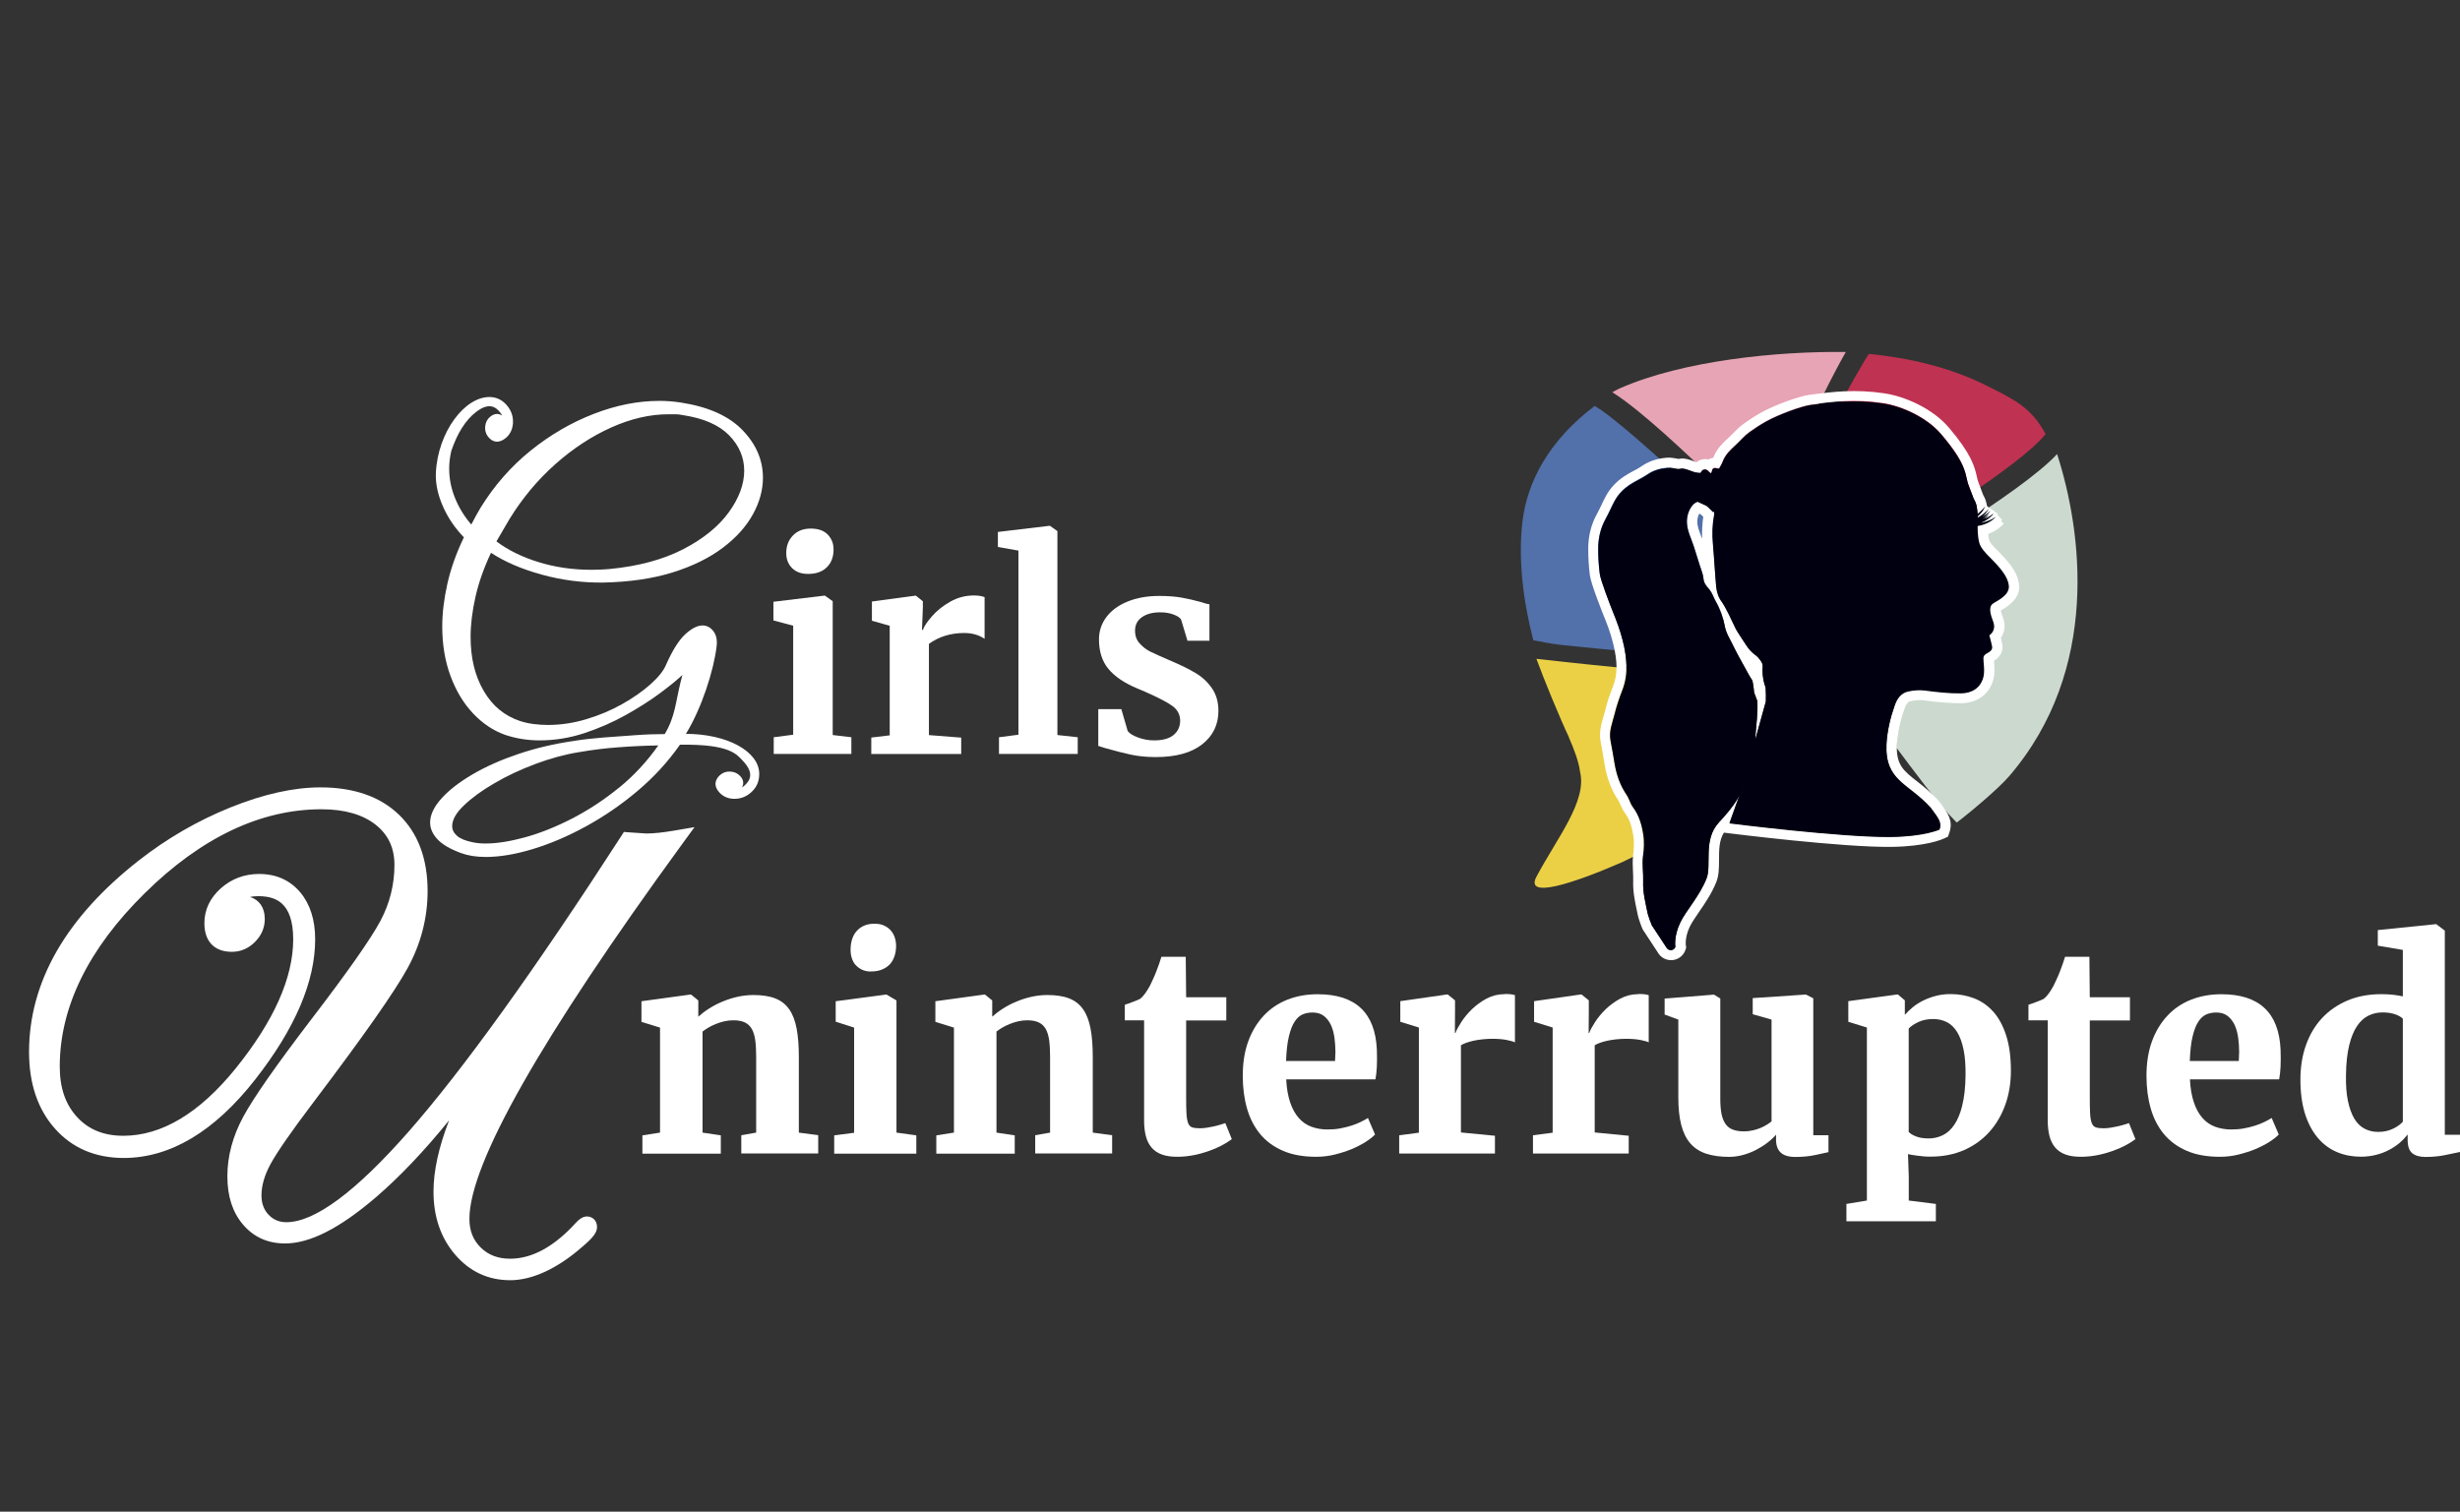
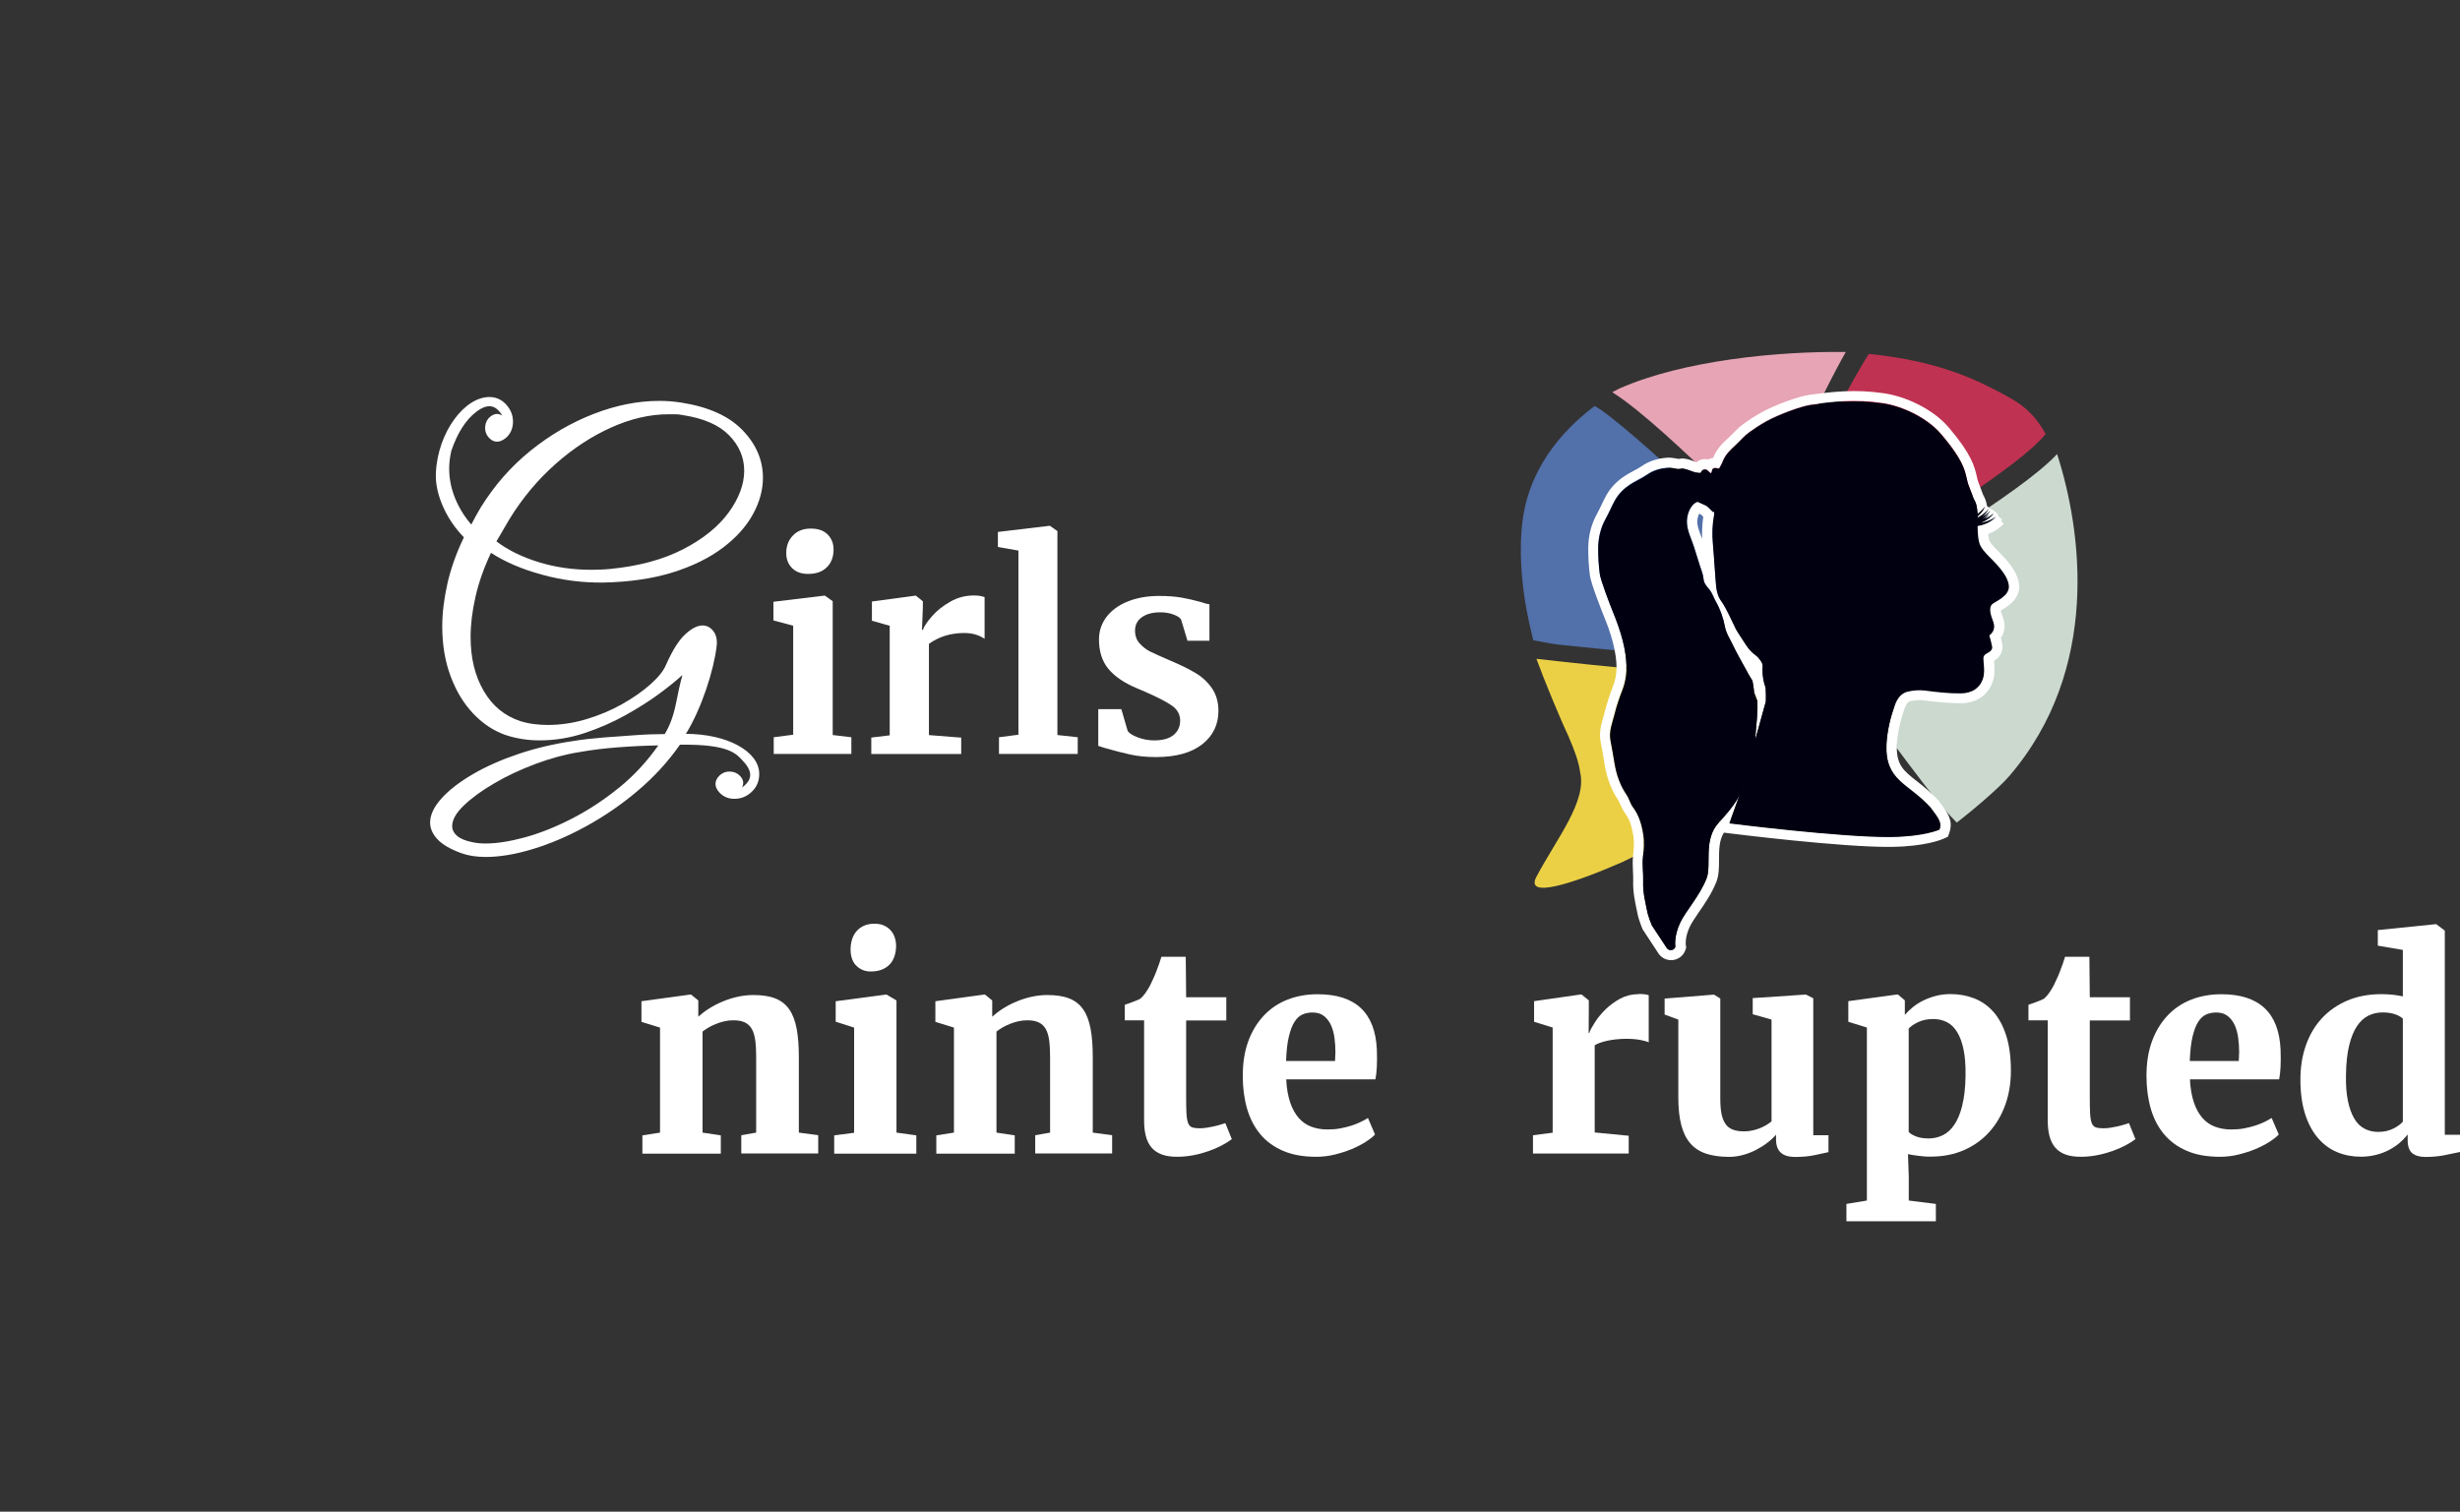
<svg xmlns="http://www.w3.org/2000/svg" id="NEW" viewBox="0 0 312.44 192.05">
  <rect x="0" y="0" width="312.44" height="192.05" fill="#333333" stroke="none" />
  <defs>
    <style>.cls-1{fill:#5270a9;}.cls-2{fill:#fff;}.cls-3{fill:#001;}.cls-4{fill:#e6a4b4;}.cls-5{fill:#cbd9cf;}.cls-6{fill:#ebd045;}.cls-7{fill:#c03252;}</style>
  </defs>
  <path class="cls-4" d="m204.77,49.83c3.64,2.26,9.75,8.1,12.89,11.12,1.96-2.59,9.65-4.61,11.33-4.83.7-2.5,4.13-9.11,5.44-11.4-8.63-.12-20.68,1.08-28.71,4.62-.34.15-.63.33-.95.49Z" />
  <path class="cls-1" d="m237.63,95.1c-1.86-.03-3.38,1.48-3.35,3.33.03,1.75-3.1,2.76-2.68,3.93.29,1.31-8.17,1.29-6.84,2.35,5.38,1.12,16.27,2.35,21.5.65.03,0,.06-.02.09-.03-3.02-3.16-5.8-6.61-8.27-10.23-.15,0-.3,0-.45,0Z" />
  <path class="cls-6" d="m222.8,89.57c-.06-.42.79-.91.78-1.34-2.29-.02-1.82-2.47-4.14-2.37-3.35.15-23.48-2.04-24.3-2.16.84,2.35,3.07,7.76,4.13,9.96,0,0,0,.02-.01.02.7,1.58,1.27,3.16,1.42,4.38.91,3.72-2.92,8.39-5.54,13.32-1.52,2.87,4.65.88,10.93-1.87,2.02-1,4.21-1.97,6.16-3.19,1.25-.78,1.53-.96,3.01-2.01.32-.23,8.33,1.96,2.27-2.81-1.84-1.45,5.38-11.28,5.28-11.94Z" />
  <path class="cls-1" d="m214.9,83.63c-.2-1.21,3.38-4.19,4.27-5.12.44-.46,6.46-2.89,6.6-3.02-1.24.16-.6-3-.42-3.47.05-.14-18.98-18.44-22.82-20.44-5.74,4.32-8.58,9.57-9.18,14.78-.53,4.64.06,9.82,1.39,14.98,1.15.23,2.25.43,3.27.56,2.05.24,11.68,1.13,16.89,1.73Z" />
  <path class="cls-7" d="m229.96,67.99c.29.24,2.88-4.29,3.19-4.08,2.76,1.82.27-2.66-1.12.34-.6,1.29.11-1.71.84-.39.6,1.09,4.88,7.28,4.92,7.25,5.29-3.86,18.58-11.71,22.02-15.97-1.83-3.37-3.97-4.37-7.34-6.07-4.78-2.41-9.87-3.58-15.1-4.11-1.27,1.75-8.6,15.38-9.43,17.51,3.06-.16-.51,3.46,2.01,5.53Z" />
  <path class="cls-5" d="m261.26,57.69c-4.54,4.96-21.57,14.84-21.54,14.91.63,1.34,1.31,22.38,1.12,22.36,2.01,2.65,5.12,6.99,7.68,9.54,1.66-1.25,5.25-4.26,6.64-5.87,11.7-13.58,9.24-31.25,6.11-40.94Z" />
  <path class="cls-2" d="m101.46,134.3c0-1.41-.09-2.62-.28-3.62s-.5-1.82-.94-2.45-1.03-1.1-1.78-1.39c-.74-.29-1.67-.43-2.78-.43-.68,0-1.36.08-2.03.23s-1.31.36-1.92.62c-.61.25-1.17.55-1.69.88s-.97.68-1.35,1.02v-2.06l-.92-.75h-.09l-6.21.85v2.62l2.36.73v13.34l-2.24.35v2.32h9.96v-2.32l-2.32-.35v-12.84c.21-.16.45-.33.74-.5s.6-.32.94-.46.7-.25,1.08-.34.77-.13,1.16-.13c.59,0,1.07.09,1.45.27.37.18.67.45.88.82s.36.85.44,1.43.12,1.28.12,2.07v9.68l-1.89.33v2.32h9.77v-2.32l-2.46-.33v-9.61Z" />
  <path class="cls-2" d="m108.68,122.59c.21.25.48.45.8.6s.68.23,1.08.23h.02c.56,0,1.04-.08,1.45-.25.41-.17.74-.4,1.01-.69.26-.29.45-.64.58-1.04s.19-.83.19-1.29c0-.37-.06-.72-.17-1.06s-.28-.63-.51-.89-.52-.47-.86-.62c-.34-.16-.75-.23-1.22-.23h-.02c-.5,0-.93.09-1.31.26s-.69.41-.95.71-.44.65-.56,1.05c-.12.4-.18.82-.18,1.28,0,.38.05.74.16,1.08s.27.64.49.88Z" />
  <polygon class="cls-2" points="113.86 127.1 112.59 126.35 112.51 126.35 106.14 127.2 106.14 129.8 108.48 130.55 108.48 143.91 105.95 144.24 105.95 146.56 116.38 146.56 116.38 144.24 113.86 143.89 113.86 127.1" />
  <path class="cls-2" d="m138.79,134.3c0-1.41-.09-2.62-.28-3.62s-.5-1.82-.94-2.45-1.03-1.1-1.78-1.39c-.74-.29-1.67-.43-2.78-.43-.68,0-1.36.08-2.03.23s-1.31.36-1.92.62c-.61.25-1.17.55-1.69.88s-.97.68-1.35,1.02v-2.06l-.92-.75h-.09l-6.21.85v2.62l2.36.73v13.34l-2.24.35v2.32h9.96v-2.32l-2.32-.35v-12.84c.21-.16.45-.33.74-.5s.6-.32.94-.46.7-.25,1.08-.34.77-.13,1.16-.13c.59,0,1.07.09,1.45.27.37.18.67.45.88.82s.36.85.44,1.43.12,1.28.12,2.07v9.68l-1.89.33v2.32h9.77v-2.32l-2.46-.33v-9.61Z" />
  <path class="cls-2" d="m155.59,142.69c-.16.06-.37.12-.62.2s-.52.14-.81.21c-.3.06-.6.12-.9.17-.31.05-.6.07-.88.07h-.02c-.4,0-.72-.04-.95-.12s-.4-.26-.51-.54c-.11-.28-.18-.69-.21-1.23-.03-.54-.04-1.28-.04-2.2v-9.61h5.1v-2.95h-5.1l-.05-5.14h-3.09c-.08.27-.18.56-.29.89s-.24.66-.37,1c-.13.34-.27.66-.41.96s-.27.58-.38.81c-.43.8-.84,1.35-1.23,1.67-.05.03-.16.09-.33.16s-.37.15-.58.23-.42.16-.62.23-.35.12-.44.15v1.98h2.45v12.77c0,.74.08,1.39.23,1.96s.39,1.04.72,1.43c.33.39.76.68,1.3.88.54.2,1.19.29,1.95.29h.03c.68,0,1.36-.07,2.04-.2.68-.13,1.32-.31,1.92-.52.61-.21,1.16-.45,1.67-.72.5-.27.93-.53,1.28-.8l-.82-2.03h-.02Z" />
  <path class="cls-2" d="m167.35,126.31c-1.42,0-2.72.24-3.89.71s-2.17,1.16-3,2.06-1.48,1.98-1.94,3.26-.68,2.73-.68,4.35c0,1.49.18,2.87.54,4.13s.92,2.34,1.67,3.25,1.72,1.62,2.9,2.13c1.17.51,2.58.76,4.21.76.8,0,1.58-.09,2.35-.28.77-.19,1.49-.42,2.15-.69.66-.28,1.25-.58,1.77-.91.51-.33.92-.64,1.21-.95l-.9-2.1c-.25.16-.56.33-.91.5s-.74.33-1.18.47c-.43.14-.9.25-1.41.35s-1.06.14-1.65.14c-.74,0-1.42-.12-2.04-.35s-1.15-.6-1.6-1.11-.82-1.17-1.09-1.98-.45-1.79-.5-2.93h11.33c.09-.44.15-.98.18-1.62.03-.64.03-1.36,0-2.16-.21-4.68-2.71-7.03-7.51-7.03Zm2.24,7.58c0,.1,0,.21,0,.33,0,.12-.01.23-.02.33s0,.19,0,.24h-6.23c.05-1.27.16-2.31.36-3.12.19-.8.43-1.43.73-1.88.29-.45.64-.76,1.02-.92s.81-.24,1.26-.24c.59,0,1.07.15,1.45.45s.67.69.89,1.16c.21.47.36,1.01.44,1.62s.12,1.21.12,1.8v.23Z" />
-   <path class="cls-2" d="m191.09,126.3c-.82,0-1.58.19-2.28.56-.7.38-1.32.83-1.86,1.35-.54.53-.99,1.07-1.35,1.63-.36.56-.62,1.03-.75,1.4h-.07l.02-2.71v-1.44l-.92-.75h-.1l-5.93.85v2.62l2.36.73v13.36l-2.5.33v2.32h12.16v-2.26l-4.32-.42v-11.07c.15-.1.36-.21.64-.31s.59-.19.95-.27.73-.14,1.14-.18.81-.07,1.21-.07c.74,0,1.38.05,1.92.16.54.11.87.21,1,.3v-6c-.13-.05-.29-.08-.48-.11-.19-.03-.46-.04-.82-.04Z" />
  <path class="cls-2" d="m208.08,126.3c-.82,0-1.58.19-2.28.56-.7.38-1.32.83-1.86,1.35-.54.53-.99,1.07-1.35,1.63-.36.56-.62,1.03-.75,1.4h-.07l.02-2.71v-1.44l-.92-.75h-.1l-5.93.85v2.62l2.36.73v13.36l-2.5.33v2.32h12.16v-2.26l-4.32-.42v-11.07c.15-.1.36-.21.64-.31s.59-.19.95-.27.73-.14,1.14-.18.81-.07,1.21-.07c.74,0,1.38.05,1.92.16.54.11.87.21,1,.3v-6c-.13-.05-.29-.08-.48-.11-.19-.03-.46-.04-.82-.04Z" />
  <path class="cls-2" d="m230.32,126.84l-.95-.49h-.03l-6.73.45v2.05l2.39.68v12.93c-.14.12-.32.25-.54.39s-.48.28-.77.41c-.3.13-.63.24-1,.33s-.77.14-1.21.14c-.57,0-1.04-.08-1.42-.23s-.69-.39-.92-.73-.4-.77-.5-1.29-.15-1.17-.15-1.93v-12.7l-.8-.49h-.02l-6.25.5v2.03l1.74.64v9.89c0,1.36.12,2.53.37,3.49s.63,1.74,1.15,2.34,1.19,1.04,2,1.31c.82.27,1.79.41,2.92.41.59,0,1.18-.08,1.77-.24s1.15-.38,1.67-.65,1-.57,1.44-.91.8-.68,1.09-1.02v.62c0,.73.2,1.28.59,1.65s1.01.56,1.86.56c.91,0,1.74-.08,2.46-.23.73-.15,1.31-.28,1.75-.38v-2.15h-1.93v-17.37Z" />
  <path class="cls-2" d="m253.17,128.54c-.69-.78-1.51-1.35-2.44-1.71-.93-.36-1.93-.54-2.99-.54-.67,0-1.3.08-1.87.23s-1.11.35-1.6.59-.93.52-1.32.84-.73.65-1.02.98v-1.84l-.88-.75h-.09l-6.21.85v2.62l2.36.73v21.98l-2.6.43v2.2h11.36v-2.2l-3.44-.43v-3.02l-.1-2.88c.13.03.29.07.5.1s.44.07.7.1c.26.03.53.06.81.09s.57.03.86.03c1.58,0,3.01-.28,4.27-.84,1.26-.56,2.33-1.33,3.21-2.32.88-.98,1.55-2.14,2.02-3.46.47-1.32.7-2.76.7-4.29,0-1.75-.2-3.24-.6-4.48-.4-1.24-.95-2.25-1.64-3.03Zm-3.94,11.88c-.25,1.02-.59,1.84-1.01,2.46s-.91,1.07-1.47,1.34c-.56.27-1.15.41-1.78.41s-1.16-.08-1.6-.25-.76-.36-.95-.58v-13.13c.29-.31.71-.59,1.25-.84s1.16-.37,1.86-.37c.64,0,1.21.13,1.73.39s.95.68,1.31,1.26.63,1.32.82,2.24c.19.91.27,2.02.25,3.33-.02,1.48-.16,2.73-.42,3.75Z" />
  <path class="cls-2" d="m270.36,142.69c-.16.06-.37.12-.62.2s-.52.14-.81.21c-.3.06-.6.12-.9.17-.31.05-.6.07-.88.07h-.02c-.4,0-.72-.04-.95-.12s-.4-.26-.51-.54c-.11-.28-.18-.69-.21-1.23-.03-.54-.04-1.28-.04-2.2v-9.61h5.1v-2.95h-5.1l-.05-5.14h-3.09c-.08.27-.18.56-.29.89s-.24.66-.37,1c-.13.34-.27.66-.41.96s-.27.58-.38.81c-.43.8-.84,1.35-1.23,1.67-.05.03-.16.09-.33.16s-.37.15-.58.23-.42.16-.62.23-.35.12-.44.15v1.98h2.45v12.77c0,.74.08,1.39.23,1.96s.39,1.04.72,1.43c.33.39.76.68,1.3.88.54.2,1.19.29,1.95.29h.03c.68,0,1.36-.07,2.04-.2.68-.13,1.32-.31,1.92-.52.61-.21,1.16-.45,1.67-.72.5-.27.93-.53,1.28-.8l-.82-2.03h-.02Z" />
  <path class="cls-2" d="m282.13,126.31c-1.42,0-2.72.24-3.89.71s-2.17,1.16-3,2.06-1.48,1.98-1.94,3.26-.68,2.73-.68,4.35c0,1.49.18,2.87.54,4.13s.92,2.34,1.67,3.25c.76.91,1.72,1.62,2.9,2.13,1.17.51,2.58.76,4.21.76.8,0,1.58-.09,2.35-.28.77-.19,1.49-.42,2.15-.69.66-.28,1.25-.58,1.77-.91.51-.33.92-.64,1.21-.95l-.9-2.1c-.25.16-.56.33-.91.5s-.74.33-1.18.47c-.43.14-.9.25-1.41.35s-1.06.14-1.65.14c-.74,0-1.42-.12-2.04-.35s-1.15-.6-1.6-1.11-.82-1.17-1.09-1.98-.45-1.79-.5-2.93h11.33c.09-.44.15-.98.18-1.62.03-.64.03-1.36,0-2.16-.21-4.68-2.71-7.03-7.51-7.03Zm2.24,7.58c0,.1,0,.21,0,.33,0,.12-.01.23-.02.33s0,.19,0,.24h-6.23c.05-1.27.16-2.31.36-3.12.19-.8.43-1.43.73-1.88.29-.45.64-.76,1.02-.92s.81-.24,1.26-.24c.59,0,1.07.15,1.45.45s.67.69.89,1.16c.21.47.36,1.01.44,1.62s.12,1.21.12,1.8v.23Z" />
  <path class="cls-2" d="m310.51,144.15v-25.92l-1.08-.82h-.09l-7.34.75v1.98l3.18.54v5.9c-.42-.09-.85-.16-1.31-.21s-.93-.07-1.41-.07c-1.61,0-3.05.27-4.32.81-1.27.54-2.35,1.29-3.24,2.25-.89.96-1.56,2.1-2.03,3.43-.47,1.32-.7,2.78-.7,4.36,0,1.68.2,3.13.59,4.36s.94,2.25,1.63,3.06,1.51,1.41,2.44,1.8,1.94.58,3.01.58c.68,0,1.32-.08,1.92-.23s1.15-.36,1.65-.62c.5-.26.95-.56,1.35-.9.4-.34.74-.7,1.03-1.07v.68c0,.82.2,1.39.59,1.7s.94.47,1.65.47c.88,0,1.69-.07,2.43-.22s1.4-.28,1.98-.41v-2.19h-1.93Zm-5.33-1.65c-.29.34-.71.64-1.26.9-.55.27-1.18.4-1.88.4-.64,0-1.21-.14-1.73-.41-.52-.27-.95-.7-1.3-1.29s-.62-1.35-.81-2.26-.27-2.03-.24-3.32c.02-1.48.16-2.73.41-3.74.25-1.01.58-1.82,1-2.44s.9-1.05,1.46-1.32,1.15-.4,1.77-.4,1.16.08,1.61.24.77.35.97.56v13.08Z" />
-   <path class="cls-2" d="m74.56,154.54c-.56,0-1,.37-1.36.74-2.77,3.07-5.6,4.63-8.4,4.63-1.54,0-2.77-.46-3.74-1.42-.97-.95-1.44-2.14-1.44-3.64,0-7,9.11-23.05,27.08-47.7l1.51-2.07-2.52.43c-1.45.25-2.66.38-3.6.38-.17,0-.92-.05-2.24-.15l-.61-.05-.33.52c-11.03,17.07-20.12,29.7-27,37.54-6.71,7.64-11.93,11.52-15.53,11.52-.92,0-1.66-.31-2.26-.94-.61-.64-.91-1.45-.91-2.47,0-1.23.39-2.58,1.17-4.01.84-1.53,2.65-4.14,5.39-7.76,6.46-8.54,10.39-14.15,12.02-17.14,1.67-3.06,2.52-6.35,2.52-9.76,0-4.09-1.22-7.35-3.62-9.67-2.39-2.32-5.76-3.49-10-3.49-3.39,0-7.24.86-11.43,2.55-4.16,1.68-8.08,3.95-11.65,6.75-9.24,7.25-13.92,15.43-13.92,24.32,0,3.99,1.1,7.26,3.27,9.71,2.2,2.49,5.15,3.75,8.75,3.75,5.91,0,11.54-3.36,16.72-9.99,5.05-6.45,7.6-12.43,7.6-17.78,0-2.47-.64-4.48-1.89-5.97-1.3-1.55-3.06-2.34-5.24-2.34-1.85,0-3.48.61-4.84,1.81-1.39,1.24-2.1,2.73-2.1,4.45,0,2.31,1.27,3.63,3.49,3.63,1.12,0,2.1-.42,2.93-1.25.83-.83,1.25-1.81,1.25-2.93,0-1.43-.68-2.41-1.87-2.79.32-.07.65-.1.99-.1,2.09,0,4.49.62,4.49,5.49s-2.46,10.39-7.32,16.41c-4.59,5.67-9.39,8.54-14.25,8.54-2.47,0-4.39-.77-5.86-2.36-1.49-1.61-2.22-3.71-2.22-6.43,0-7.56,3.64-14.98,10.81-22.04,7.17-7.07,14.72-10.65,22.43-10.65,2.92,0,5.24.66,6.89,1.97,1.6,1.27,2.38,2.94,2.38,5.11,0,2.49-.6,4.87-1.77,7.08-1.23,2.31-4.18,6.51-8.77,12.5-4.51,5.91-7.34,9.96-8.65,12.38-1.35,2.49-2.03,5.04-2.03,7.59s.66,4.56,1.97,6.11c1.35,1.6,3.15,2.42,5.35,2.42,3.17,0,6.94-1.92,11.55-5.87,2.99-2.57,6.11-5.85,9.29-9.77-1.32,3.41-1.98,6.41-1.98,9.06,0,3.18.92,5.86,2.73,7.98,1.85,2.17,4.21,3.27,7.01,3.27s6.03-1.47,9.29-4.36c1.27-1.08,1.74-1.73,1.74-2.39,0-.89-.64-1.35-1.27-1.35Z" />
  <path class="cls-2" d="m100.74,79.49l-2.51-.67v-2.37l6.47-.78h.07l.99.71v17l2.37.28v2.12h-9.86v-2.12l2.47-.32v-13.85Zm-.14-7.32c-.5-.5-.74-1.13-.74-1.91,0-.9.28-1.64.85-2.23s1.32-.88,2.26-.88,1.66.25,2.16.76c.49.51.74,1.14.74,1.89,0,.94-.28,1.7-.85,2.26-.57.57-1.35.85-2.37.85h-.04c-.85,0-1.52-.25-2.01-.74Z" />
  <path class="cls-2" d="m110.67,93.7l2.33-.28v-13.92l-2.26-.64v-2.44l5.48-.74h.11l.88.71v.78l-.11,2.86h.11c.16-.47.55-1.05,1.17-1.75.61-.7,1.38-1.31,2.31-1.84.93-.53,1.94-.79,3.02-.79.52,0,.97.07,1.34.21v5.3c-.71-.49-1.57-.74-2.58-.74-1.72,0-3.22.46-4.49,1.38v11.59l4.1.32v2.08h-11.42v-2.08Z" />
  <path class="cls-2" d="m129.36,69.95l-2.62-.46v-1.91l6.54-.78h.07l.95.67v25.91l2.58.28v2.12h-10v-2.12l2.47-.32v-23.4Z" />
  <path class="cls-2" d="m143.25,92.89c.19.28.62.55,1.29.8.67.25,1.35.37,2.03.37,1.11,0,1.94-.23,2.49-.69s.83-1.07.83-1.82-.34-1.41-1.02-1.89c-.68-.48-1.84-1.08-3.46-1.79l-.99-.42c-1.63-.68-2.84-1.51-3.64-2.47-.8-.97-1.2-2.21-1.2-3.75,0-1.06.32-2.01.95-2.85.64-.84,1.53-1.49,2.69-1.96,1.15-.47,2.49-.71,3.99-.71,1.11,0,2.06.07,2.85.21s1.62.33,2.49.57c.47.17.83.26,1.06.28v4.63h-2.79l-.81-2.69c-.14-.24-.46-.45-.96-.64s-1.06-.28-1.7-.28c-.97,0-1.74.21-2.32.62-.58.41-.87.98-.87,1.71,0,.66.2,1.21.6,1.64.4.44.84.77,1.31,1.01.47.24,1.34.62,2.61,1.17,1.27.54,2.33,1.06,3.16,1.56.84.49,1.53,1.14,2.08,1.93.55.79.83,1.75.83,2.88,0,1.74-.68,3.16-2.05,4.24-1.37,1.08-3.33,1.63-5.9,1.63-1.2,0-2.28-.11-3.23-.32-.95-.21-2.06-.49-3.3-.85l-.78-.25v-4.67h2.93l.81,2.79Z" />
  <path class="cls-2" d="m87.11,93.24c2.02-3.27,3.54-8.09,3.9-11.08.11-.83-.03-1.48-.4-1.97-.38-.49-.84-.73-1.38-.73-.65,0-1.38.37-2.19,1.11-.81.74-1.63,2.04-2.46,3.91-.32.76-.98,1.58-1.97,2.46-.99.88-2.19,1.72-3.59,2.51-1.4.79-2.92,1.43-4.56,1.92-1.64.49-3.27.73-4.88.73-.58,0-1.16-.04-1.75-.11s-1.18-.2-1.75-.38c-1.98-.65-3.53-1.92-4.64-3.83-1.12-1.91-1.67-4.19-1.67-6.86,0-1.58.21-3.28.62-5.1.41-1.82,1.07-3.68,1.97-5.59,1.76,1.15,3.92,2.08,6.48,2.78,2.55.7,5.15,1.03,7.77,1,3.35-.07,6.29-.5,8.82-1.29,2.54-.79,4.66-1.84,6.37-3.13,1.71-1.29,2.99-2.72,3.83-4.26.85-1.55,1.27-3.09,1.27-4.64,0-2.23-.86-4.25-2.59-6.04-1.73-1.8-4.34-2.97-7.83-3.51-.47-.07-.93-.13-1.38-.16-.45-.04-.91-.05-1.38-.05-2.7,0-5.47.55-8.31,1.65-2.84,1.1-5.51,2.65-8.02,4.67-2.5,2.02-4.61,4.43-6.34,7.23-.22.36-.42.72-.62,1.08-.2.36-.39.72-.57,1.08-.9-1.04-1.59-2.18-2.08-3.4-.49-1.22-.73-2.46-.73-3.72,0-.74.1-1.49.27-2.24.77-2.25,1.81-3.91,3.13-4.93,1.68-1.3,2.54-.64,3.1.08.09.12.17.24.23.37-.45-.31-.97-.28-1.47.1-.39.3-.62.71-.68,1.22-.06.51.05.96.35,1.35.6.77,1.39.85,2.19.23.59-.46.92-1.11.98-1.92.05-.79-.17-1.52-.67-2.16-.58-.75-1.33-1.15-2.21-1.18-3.21-.11-6.68,4.44-6.91,9.67-.06,1.47.31,2.91.94,4.32.63,1.4,1.5,2.68,2.62,3.83-.97,2.02-1.67,3.99-2.1,5.91-.43,1.93-.65,3.73-.65,5.42,0,2.3.35,4.4,1.05,6.29.7,1.89,1.65,3.47,2.86,4.75,1.21,1.28,2.56,2.19,4.08,2.73,1.4.47,2.86.7,4.37.7,1.94,0,3.84-.31,5.69-.92,1.85-.61,3.6-1.38,5.24-2.29,1.64-.92,3.08-1.83,4.32-2.75,1.24-.92,2.2-1.7,2.89-2.35l-.22.86c-.65,2.63-.68,4.39-2.02,6.65-1.12,0-2.37.04-3.75.14-1.39.09-2.75.19-4.1.3-1.35.11-2.58.25-3.7.43-2.48.36-4.82.91-7.02,1.65-2.2.74-4.14,1.6-5.83,2.59-1.69.99-3.01,2.01-3.97,3.08-.95,1.06-1.43,2.08-1.43,3.05,0,.76.32,1.47.94,2.13.63.67,1.63,1.25,3,1.75.86.32,1.91.49,3.13.49,1.76,0,3.75-.33,5.96-1,2.21-.67,4.47-1.63,6.77-2.89,2.3-1.26,4.49-2.76,6.56-4.51,2.07-1.75,3.86-3.7,5.37-5.86,6.4-.1,7.23,1.25,8.01,2.07,1.46,1.55.89,2.47.22,3.09-.11.1-.22.19-.35.26.27-.48.19-1-.24-1.45-.34-.36-.77-.54-1.28-.56-.51-.02-.95.15-1.31.48-.71.67-.71,1.47-.02,2.2.52.55,1.19.81,2,.78.79-.02,1.49-.32,2.08-.88.69-.65.97-1.43.96-2.32-.03-2.8-4.03-5.06-9.39-5.05Zm-23.3-25.76c.22-.36.52-.88.92-1.57,1.62-2.63,3.55-4.94,5.8-6.94,2.25-2,4.62-3.55,7.12-4.67,2.5-1.12,4.92-1.67,7.26-1.67h.94c.23,0,.53.04.89.11,2.63.4,4.58,1.25,5.86,2.56,1.28,1.31,1.92,2.82,1.92,4.51s-.66,3.49-1.97,5.29c-1.31,1.8-3.24,3.36-5.77,4.67-2.54,1.31-5.62,2.15-9.26,2.51-.4.04-.79.06-1.19.08-.4.02-.79.03-1.19.03-2.38,0-4.61-.32-6.72-.97s-3.9-1.53-5.37-2.64c.29-.5.54-.94.76-1.29Zm14.77,32.62c-1.91,1.55-3.9,2.85-5.96,3.91-2.07,1.06-4.06,1.85-5.96,2.37-1.91.52-3.56.78-4.97.78-.61,0-1.17-.05-1.67-.16-.9-.18-1.56-.45-1.97-.81-.41-.36-.62-.77-.62-1.24,0-.79.49-1.67,1.48-2.62.99-.95,2.28-1.9,3.89-2.83,1.6-.94,3.35-1.75,5.24-2.46,1.89-.7,3.71-1.2,5.48-1.48,1.65-.29,3.32-.5,4.99-.62,1.67-.13,3.37-.21,5.1-.24-1.44,2.05-3.11,3.85-5.02,5.4Z" />
  <path class="cls-2" d="m220.06,81.88c.52,1.07,1.11,2.1,1.68,3.14.25.46.5.94.8,1.37.1.14.27,1.52.24,1.53.14.34.29.68.4,1.03.05.16.12,1.18-.2,4.29,0,.25-.02.49-.04.73l1.35-4.87c.02-.54.02-1.09-.02-1.63-.01-.22-.12-.43-.18-.65-.21-.74-.26-1.5-.2-2.25.03-.37-.55-1.08-.87-1.32-.51-.36-.92-.82-1.26-1.35-.26-.41-1.14-1.73-1.28-2.01-.47-.99-1.25-2.68-1.77-3.42-.45-.59-.65-1.27-.73-1.99-.07-.64-.11-1.27-.15-1.91-.09-1.16-.15-2.33-.26-3.49-.11-1.23-.08-2.44.15-3.65.03-.14.01-.3.02-.44-.05.02-.1.03-.15.05-.21-.21-.42-.42-.64-.63-.07-.07-.16-.14-.25-.19-.33-.16-.66-.3-1.08-.49-.86.28-1.36,1.53-1.36,2.5,0,1.17.56,2.16.9,3.23.24.76.49,1.53.72,2.3.18.58.44,1.16.49,1.75.05.63.42.98.78,1.41.34.42.51.98.78,1.47.56.98.94,2.05,1.14,3.14.16.89.63,1.59,1,2.35Zm-3.86-13.4c-.05-.13-.1-.26-.15-.39-.26-.68-.49-1.26-.48-1.85,0-.37.12-.73.24-.98.08.04.15.07.23.11.1.09.2.19.29.29-.14.92-.18,1.85-.14,2.83Z" />
  <path class="cls-2" d="m256.45,74.46v-.06c-.12-1.81-1.68-3.38-2.71-4.42-.16-.16-.31-.31-.43-.44-.21-.22-.47-.52-.62-.8,0-.01-.11-.22-.17-.9.66-.25,1.37-.65,1.97-1.3l-.33-.36c.04-.05.09-.11.13-.17l-.41-.37s.01-.02.02-.03l-.24-.19c.03-.05.06-.1.09-.15l-.46-.3s.02-.04.03-.05l-.62-.34-.33-.3c-.12-.71-.3-1.07-.49-1.4-.1-.24-.18-.48-.27-.72-.11-.29-.21-.58-.33-.87-.09-.23-.15-.47-.21-.77-.27-1.17-.63-2.78-3.55-6.2-2.12-2.48-5.64-3.97-8.18-4.35-3.76-.56-6.58-.19-9.32.16l-.16.02c-1.37.18-4.5,1.32-6.19,2.27-.71.4-1.45.87-2.25,1.45-.49.35-.88.75-1.26,1.14-.18.19-.37.38-.56.55-.7.63-1.56,1.42-2.01,2.61-.19.02-.4.08-.6.2-.22-.06-.42-.06-.59-.04-.34.03-.65.16-.93.39-.1-.03-.2-.07-.3-.11-.37-.14-.78-.29-1.27-.35-.24-.03-.46,0-.71.04-.09-.01-.18-.03-.27-.05-.34-.06-.77-.14-1.24-.1-1.23.1-2.27.45-3.17,1.07-.31.22-.67.41-1.05.61-.41.22-.83.45-1.21.71-.97.65-1.73,1.47-2.26,2.43-.22.39-.41.79-.6,1.2-.17.36-.35.73-.54,1.08-.74,1.32-1.12,2.8-1.13,4.41,0,1.14.06,2.29.21,3.43.15,1.15,1.7,4.98,1.71,5.02.4.97.9,2.25,1.23,3.58.59,2.38.59,3.97,0,5.49-.45,1.15-.79,2.19-1.03,3.18-.06.23-.12.45-.19.68-.28.96-.59,2.04-.34,3.29.15.73.27,1.46.39,2.19l.12.71c.3,1.72.86,3.17,1.72,4.45.08.12.17.32.26.53.15.34.31.72.59,1.09.54.71.85,1.58,1.06,2.89.13.83.06,1.71-.03,2.46-.08.71-.05,1.38-.02,2.03.02.41.04.81.03,1.22-.05,1.34.21,2.57.46,3.76l.14.66c.07.36.44,1.4.61,1.76l2.06,3.14c.37.48.94.76,1.54.76.09,0,.19,0,.28-.02.7-.1,1.29-.58,1.53-1.24l.11-.34-.05-.33s-.13-.99.51-2.33c.24-.5.68-1.14,1.14-1.82.77-1.12,1.65-2.39,2.23-3.86.33-.85.34-1.8.34-2.81,0-1.22,0-2.47.62-3.45l.55.07c.59.07,14.45,1.81,20.7,1.74,4.42-.05,6.48-.96,6.7-1.06l.51-.24.18-.53c.51-1.49-.24-2.5-.96-3.49l-.31-.42-.09-.11c-.95-1.06-1.9-1.81-2.73-2.46-1.74-1.36-2.7-2.11-2.58-4.71.09-1.47.41-2.96.97-4.54.3-.85.62-.93.74-.95.6-.13,1.18-.17,1.67-.11,1.51.2,3.12.37,4.77.37,2.05-.02,3.58-1.13,4.09-2.97.23-.82.16-1.64.09-2.42,1.16-.69,1.13-1.7,1.06-2.11-.05-.27-.11-.54-.18-.81.5-.73.61-1.62.27-2.56l-.04-.12c-.07-.18-.2-.54-.25-.79h.02c.77-.46,2.37-1.39,2.34-3.1Zm-3.4,2.21c-.59.5-.15,1.59.09,2.25.29.8.02,1.36-.49,1.75.13.5.26.95.35,1.4.07.38-.18.62-.5.79-.63.34-.64.47-.58,1.17.06.66.13,1.37-.04,1.99-.37,1.33-1.44,2-2.84,2.01-1.54.02-3.06-.16-4.59-.36-.69-.09-1.44-.03-2.13.13-.92.21-1.4.97-1.69,1.79-.56,1.58-.94,3.2-1.04,4.9-.21,4.75,2.8,4.94,5.64,8.13.84,1.18,1.43,1.76,1.1,2.72,0,0-1.9.89-6.16.94-6.23.08-20.52-1.73-20.52-1.73l1.28-3.58c-.3.63-1,1.74-2.62,3.47-2.05,2.19-.9,5.42-1.57,7.12-.89,2.25-2.64,4.13-3.34,5.6-.85,1.8-.62,3.1-.62,3.1-.17.46-.78.55-1.08.16l-1.91-2.9c-.14-.3-.47-1.24-.52-1.47-.28-1.36-.63-2.7-.58-4.11.04-1.05-.14-2.11-.02-3.14.11-.94.17-1.88.03-2.82-.2-1.27-.53-2.45-1.31-3.48-.35-.46-.48-1.08-.81-1.57-.81-1.2-1.27-2.52-1.52-3.94-.17-.98-.33-1.96-.52-2.94-.24-1.19.24-2.28.52-3.4.25-1.03.6-2.03.98-3.02.81-2.09.58-4.16.05-6.29-.32-1.3-.78-2.54-1.29-3.76-.32-.79-1.52-3.9-1.62-4.7-.14-1.07-.21-2.17-.2-3.25,0-1.33.3-2.6.96-3.78.42-.74.73-1.54,1.15-2.29.45-.81,1.09-1.47,1.85-1.98.73-.49,1.55-.84,2.28-1.33.78-.53,1.63-.77,2.54-.85.45-.04.91.11,1.37.16.13.01.44-.07.59-.06.54.07,1.03.34,1.56.48.22.06.47.06.69.08.35-.6.68-.64,1.09-.17.07.08.17.13.25.19.04-.11.09-.21.12-.32.02-.07,0-.13.11-.25.21-.21.45-.05.79-.04.13-.23.33-.52.44-.84.33-.91,1-1.54,1.69-2.16.58-.52,1.08-1.15,1.7-1.6.68-.49,1.39-.96,2.13-1.37,1.58-.88,4.55-1.97,5.72-2.12,2.77-.35,5.47-.72,9.12-.18,2.4.36,5.56,1.78,7.38,3.9,3.55,4.15,2.98,5.22,3.55,6.61.22.54.38,1.05.6,1.59.13.32.4.42.51,1.97.64-.49.95-.96.95-.96-.24.53-.58.93-.94,1.24,0,.05,0,.09,0,.14h0c.96-.5,1.42-1.12,1.42-1.12-.23.42-.53.76-.84,1.03.69-.38,1.05-.78,1.05-.78-.31.47-.7.82-1.09,1.07.61-.31.93-.62.93-.62-.18.24-.38.44-.6.61.69-.31,1.06-.65,1.06-.65-.02.03-.04.05-.07.08.13-.1.2-.17.2-.17-.49.65-1.15,1.02-1.69,1.24,1.25-.23,1.97-.81,1.97-.81-.75.82-1.76,1.1-2.36,1.2,0,.93.08,1.97.36,2.51.21.4.51.76.82,1.09.86.91,2.69,2.49,2.79,4.05.02,1.21-1.74,1.89-2.08,2.19Z" />
  <path id="_5.2" class="cls-3" d="m255.14,74.48c-.1-1.55-1.93-3.13-2.79-4.05-.31-.33-.61-.69-.82-1.09-.28-.54-.36-1.58-.36-2.51.61-.1,1.61-.38,2.36-1.2,0,0-.72.58-1.97.81.55-.22,1.2-.59,1.69-1.24,0,0-.07.07-.2.17.02-.03.05-.05.07-.08,0,0-.37.34-1.06.65.21-.17.42-.37.6-.61,0,0-.32.31-.93.62.39-.25.78-.6,1.09-1.07,0,0-.36.4-1.05.78.31-.27.61-.61.84-1.03,0,0-.47.62-1.42,1.13h0c0-.06,0-.11,0-.15.35-.31.7-.72.94-1.24,0,0-.3.46-.95.96-.12-1.55-.39-1.65-.51-1.97-.21-.54-.38-1.05-.6-1.59-.56-1.39,0-2.46-3.55-6.61-1.82-2.12-4.97-3.55-7.38-3.9-3.65-.54-6.35-.17-9.12.18-1.17.15-4.14,1.23-5.72,2.12-.74.41-1.44.88-2.13,1.37-.63.45-1.13,1.07-1.7,1.6-.69.63-1.36,1.25-1.69,2.16-.12.32-.32.6-.44.84-.34,0-.58-.17-.79.04-.11.11-.1.18-.11.25-.03.11-.08.21-.12.32-.08-.06-.18-.11-.25-.19-.42-.46-.74-.42-1.09.17-.22-.02-.46-.02-.69-.08-.52-.15-1.02-.42-1.56-.48-.15-.02-.46.07-.59.06-.46-.05-.92-.2-1.37-.16-.9.07-1.76.31-2.54.85-.72.5-1.55.84-2.28,1.33-.76.51-1.4,1.17-1.85,1.98-.41.75-.73,1.54-1.15,2.29-.66,1.18-.95,2.46-.96,3.78,0,1.08.06,2.18.2,3.25.1.8,1.3,3.9,1.62,4.7.5,1.23.96,2.47,1.29,3.76.53,2.12.76,4.2-.05,6.29-.38.98-.73,1.99-.98,3.02-.28,1.12-.76,2.2-.52,3.4.2.97.35,1.96.52,2.94.24,1.41.7,2.74,1.52,3.94.33.48.46,1.11.81,1.57.77,1.03,1.11,2.2,1.31,3.48.15.93.08,1.88-.03,2.82-.12,1.03.06,2.1.02,3.14-.06,1.41.3,2.75.58,4.11.05.23.38,1.17.52,1.47l1.91,2.9c.3.39.91.3,1.08-.16,0,0-.23-1.31.62-3.1.69-1.46,2.45-3.35,3.34-5.6.67-1.69-.48-4.92,1.57-7.12,1.62-1.74,2.32-2.85,2.62-3.47l-1.28,3.58s14.29,1.81,20.52,1.73c4.26-.05,6.16-.94,6.16-.94.33-.96-.25-1.54-1.1-2.72-2.84-3.18-5.85-3.38-5.64-8.13.1-1.69.48-3.31,1.04-4.9.29-.83.78-1.59,1.69-1.79.69-.15,1.43-.22,2.13-.13,1.53.2,3.05.38,4.59.36,1.4-.01,2.47-.68,2.84-2.01.17-.62.1-1.33.04-1.99-.06-.7-.05-.83.58-1.17.32-.17.56-.41.5-.79-.08-.46-.22-.9-.35-1.4.51-.39.78-.95.49-1.75-.24-.66-.68-1.74-.09-2.25.35-.3,2.1-.98,2.08-2.19Zm-32.21,19.51c.02-.24.04-.48.04-.73.32-3.11.25-4.13.2-4.29-.11-.35-.26-.69-.4-1.03.03,0-.15-1.39-.24-1.53-.3-.43-.54-.9-.8-1.37-.57-1.04-1.16-2.07-1.68-3.14-.37-.76-.84-1.46-1-2.35-.2-1.09-.58-2.16-1.14-3.14-.28-.48-.44-1.04-.78-1.47-.35-.44-.72-.78-.78-1.41-.05-.59-.31-1.17-.49-1.75-.24-.77-.48-1.53-.72-2.3-.34-1.07-.9-2.06-.9-3.23,0-.97.5-2.22,1.36-2.5.42.19.75.33,1.08.49.09.04.17.12.25.19.22.21.43.42.64.63.05-.02.1-.03.15-.05,0,.15,0,.3-.02.44-.23,1.21-.26,2.42-.15,3.65.11,1.16.17,2.32.26,3.49.05.64.09,1.28.15,1.91.07.72.28,1.4.73,1.99.52.74,1.3,2.43,1.77,3.42.13.28,1.02,1.6,1.28,2.01.34.53.75.99,1.26,1.35.33.23.9.95.87,1.32-.05.76,0,1.51.2,2.25.06.22.17.43.18.65.03.54.03,1.09.02,1.63l-1.35,4.87Zm-1.75,6.34c.06-.3.16-.62.26-.95l-.26.95Z" />
</svg>